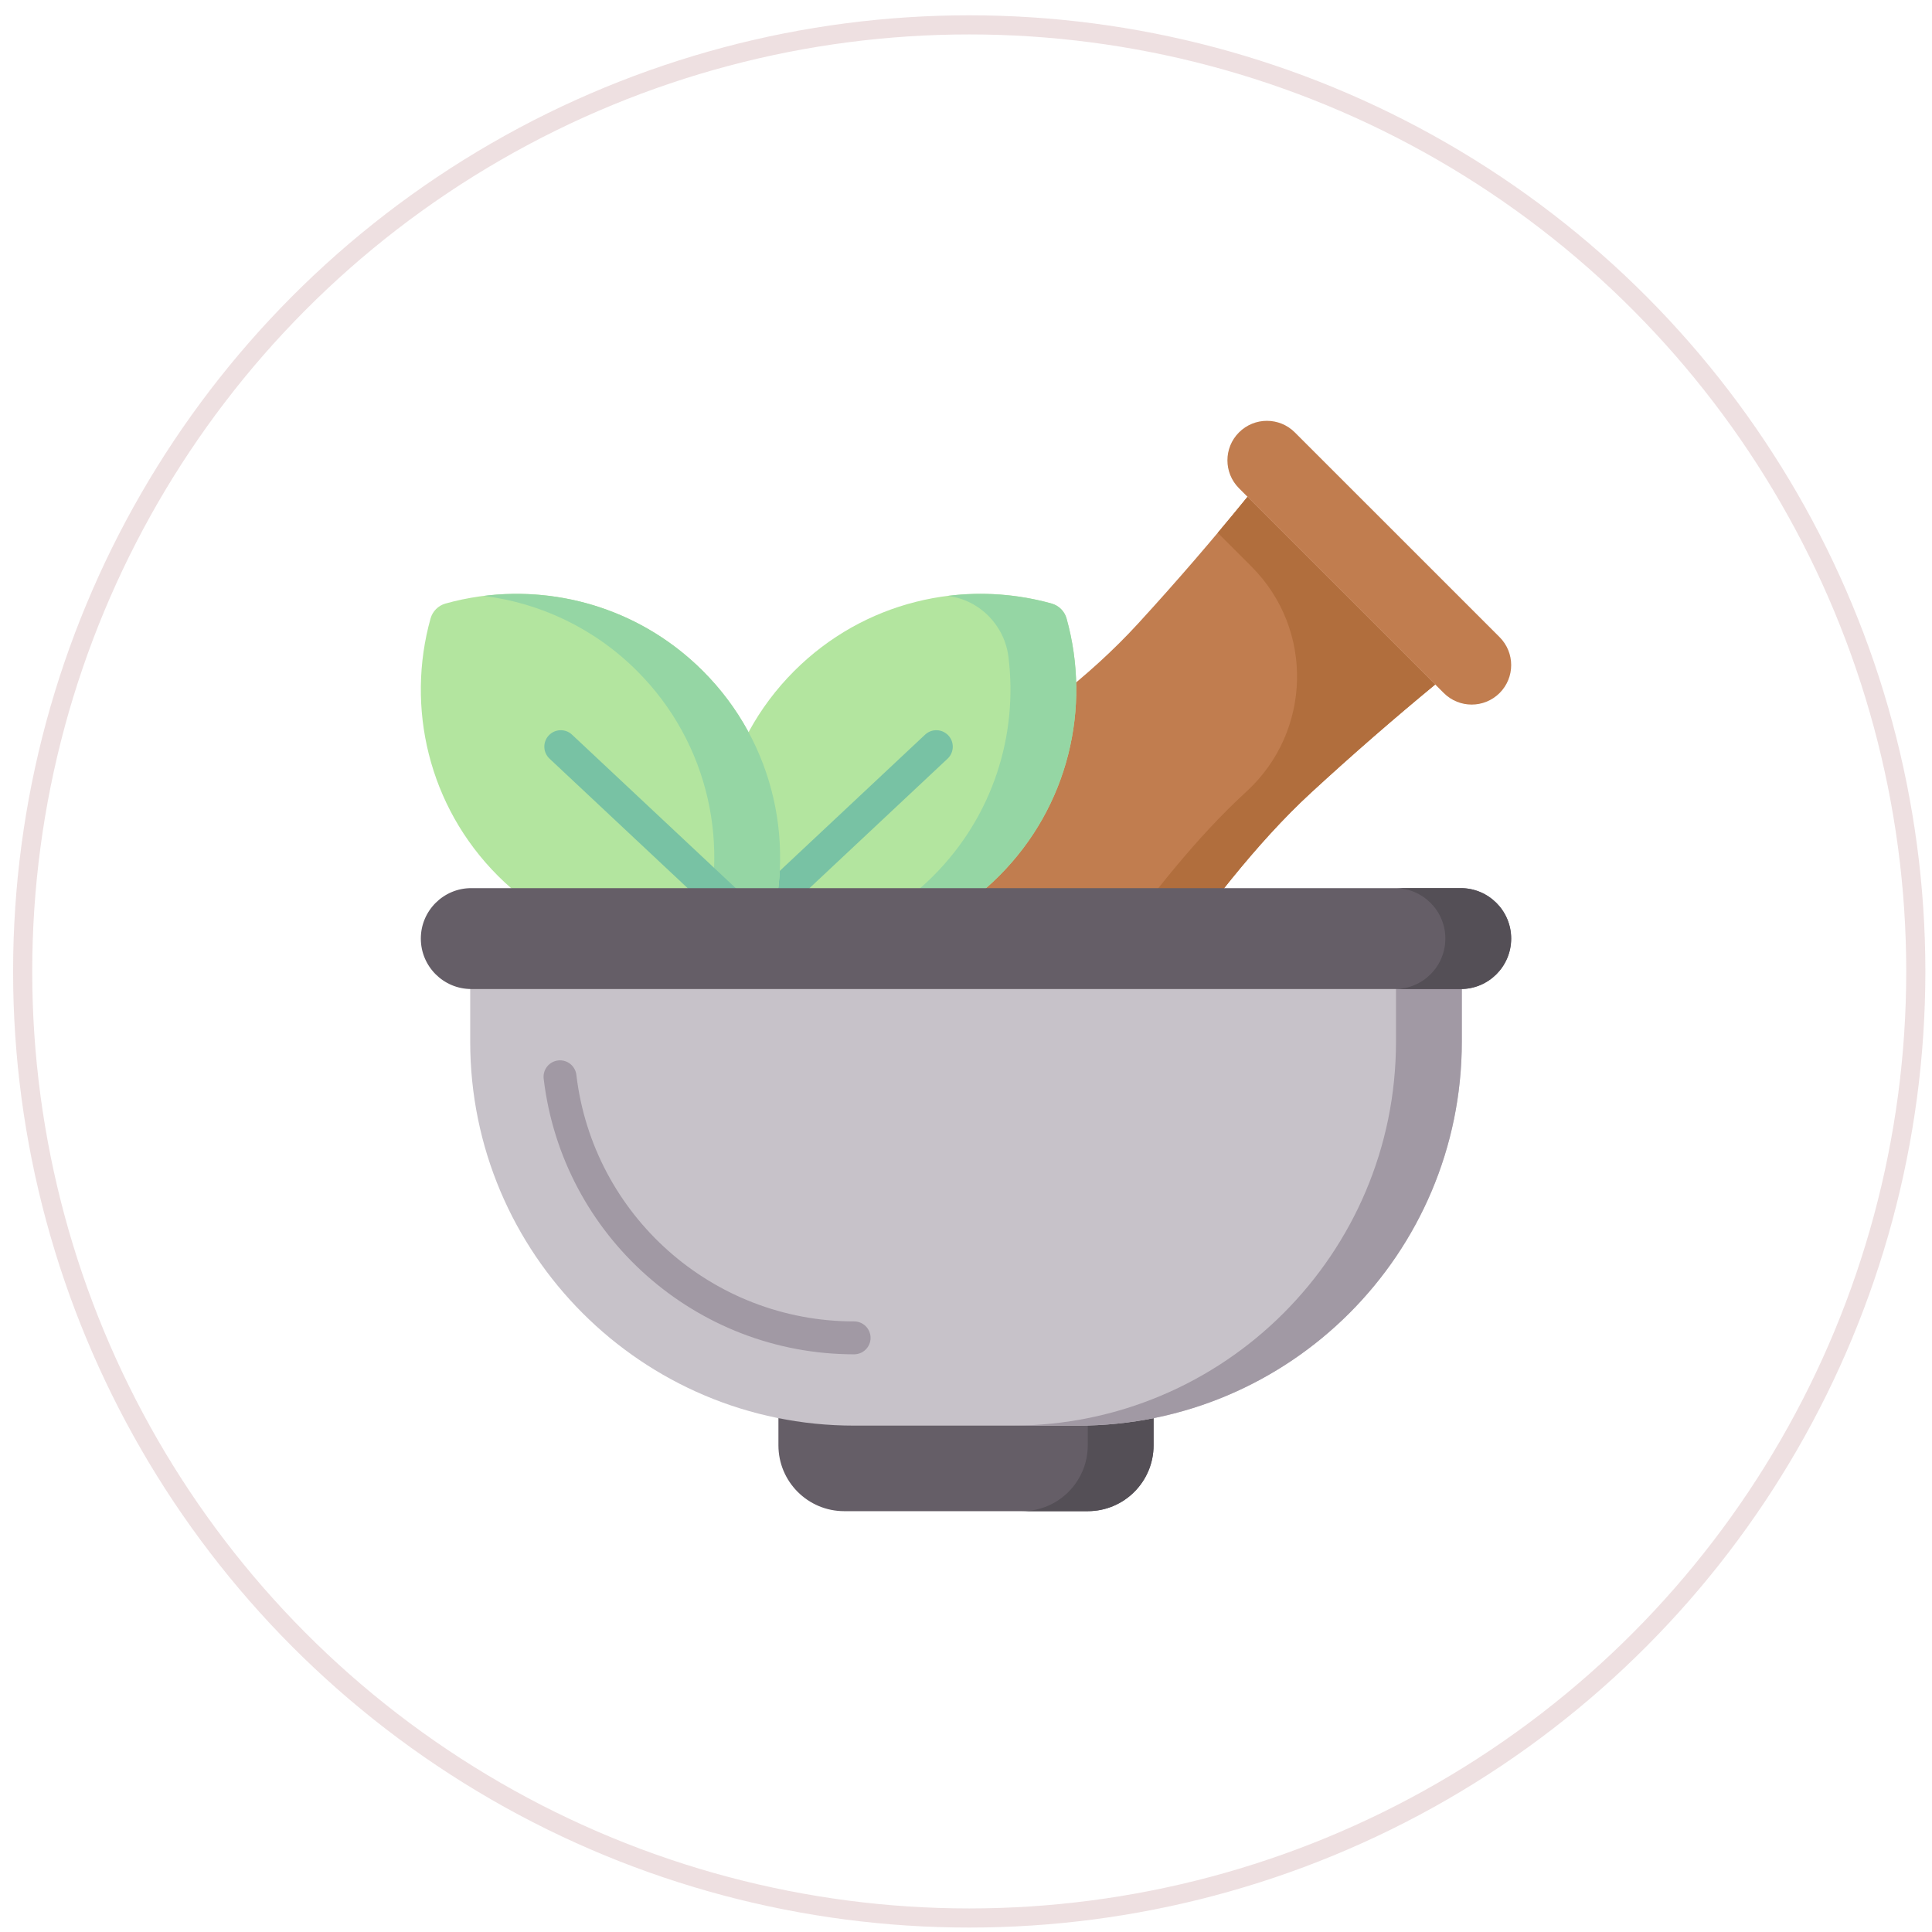
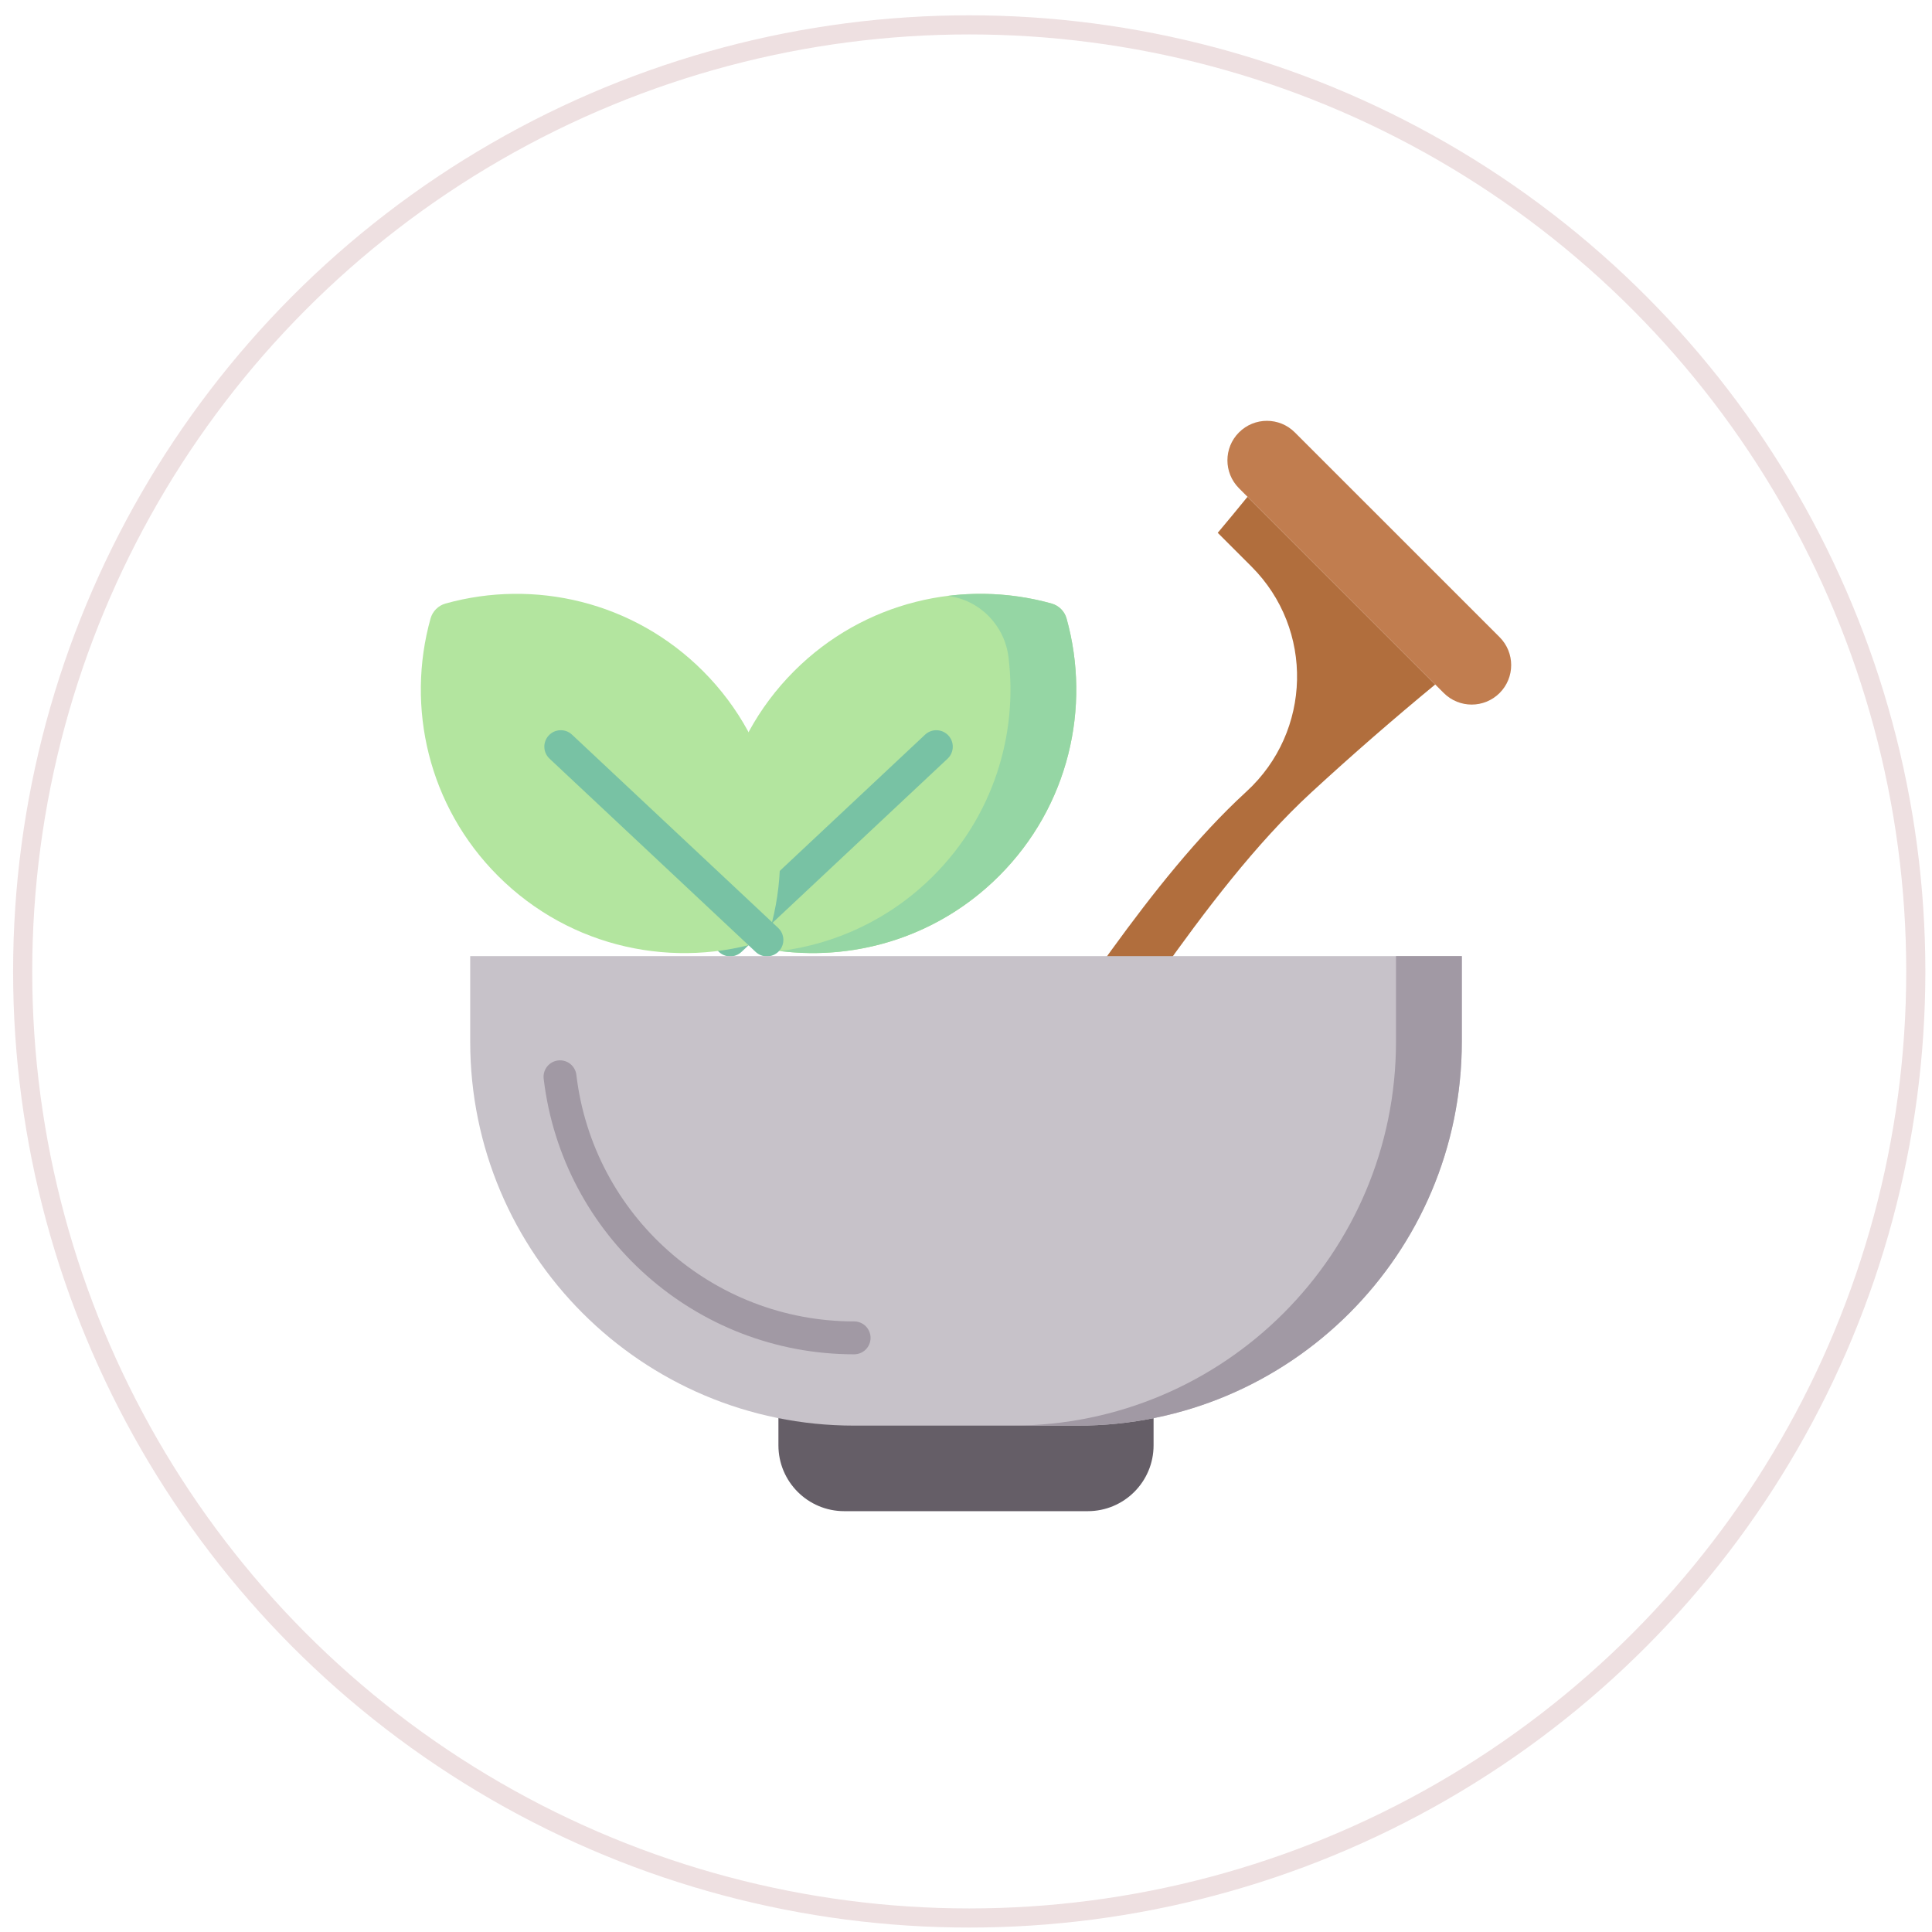
<svg xmlns="http://www.w3.org/2000/svg" width="101" height="101" viewBox="0 0 101 101" fill="none">
  <g clip-path="url(#clip0_429_463)">
-     <path d="M42.169 45.579L53.702 60.552C57.882 55.484 62.794 46.728 68.542 41.436C70.727 39.425 72.895 37.544 75.03 35.783L65.217 25.971C63.449 28.147 61.546 30.362 59.499 32.595C54.222 38.35 47.197 41.491 42.169 45.579Z" fill="#C17D4F" />
    <path d="M65.217 25.971C64.71 26.595 64.19 27.224 63.66 27.854L65.427 29.621C68.704 32.898 68.579 38.239 65.167 41.376C65.145 41.396 65.124 41.416 65.102 41.436C60.126 46.017 55.777 53.192 51.986 58.326L53.702 60.553C57.882 55.484 62.794 46.728 68.542 41.436C70.727 39.425 72.894 37.544 75.03 35.783L65.217 25.971Z" fill="#B16E3D" />
    <path d="M64.771 25.524L75.476 36.229C76.282 37.035 77.59 37.035 78.396 36.229C79.202 35.423 79.202 34.116 78.396 33.309L67.691 22.605C66.885 21.798 65.578 21.798 64.771 22.605C63.965 23.411 63.965 24.718 64.771 25.524Z" fill="#C17D4F" />
    <path d="M54.977 31.552C55.354 31.658 55.652 31.955 55.757 32.333C57.05 36.967 55.875 42.146 52.23 45.791C48.428 49.594 42.955 50.708 38.173 49.136C36.601 44.354 37.715 38.882 41.518 35.079C45.163 31.434 50.342 30.259 54.977 31.552Z" fill="#B3E59F" />
    <path d="M55.757 32.333C55.652 31.954 55.353 31.657 54.974 31.551C53.203 31.058 51.352 30.925 49.538 31.153L49.564 31.156C51.219 31.366 52.515 32.691 52.72 34.347C53.224 38.416 51.914 42.667 48.79 45.791C46.539 48.042 43.704 49.35 40.774 49.718C44.847 50.226 49.103 48.919 52.231 45.791C55.875 42.146 57.05 36.967 55.757 32.333Z" fill="#95D6A4" />
    <path d="M38.173 49.997C37.944 49.997 37.715 49.905 37.546 49.725C37.221 49.378 37.238 48.834 37.585 48.509L48.36 38.407C48.707 38.081 49.251 38.099 49.576 38.446C49.901 38.792 49.883 39.337 49.537 39.662L38.762 49.764C38.596 49.92 38.384 49.997 38.173 49.997Z" fill="#78C2A4" />
    <path d="M23.289 31.552C22.911 31.658 22.614 31.955 22.508 32.333C21.215 36.967 22.39 42.146 26.035 45.791C29.838 49.594 35.31 50.708 40.092 49.136C41.665 44.354 40.55 38.882 36.748 35.079C33.102 31.434 27.924 30.259 23.289 31.552Z" fill="#B3E59F" />
-     <path d="M36.747 35.079C33.619 31.951 29.361 30.644 25.288 31.153C28.219 31.52 31.056 32.828 33.307 35.079C37.109 38.882 38.224 44.354 36.652 49.136C35.802 49.416 34.931 49.608 34.051 49.718C36.073 49.972 38.14 49.778 40.092 49.136C41.665 44.354 40.55 38.882 36.747 35.079Z" fill="#95D6A4" />
    <path d="M40.092 49.996C39.881 49.996 39.67 49.919 39.504 49.764L28.729 39.661C28.382 39.337 28.364 38.792 28.689 38.446C29.014 38.099 29.559 38.081 29.905 38.407L40.681 48.509C41.027 48.834 41.045 49.378 40.72 49.725C40.551 49.905 40.322 49.996 40.092 49.996Z" fill="#78C2A4" />
    <path d="M44.135 79H56.865C58.766 79 60.306 77.459 60.306 75.559V72.807H40.694V75.559C40.694 77.459 42.235 79 44.135 79Z" fill="#655E67" />
-     <path d="M56.865 72.807V75.559C56.865 77.459 55.325 79 53.425 79H56.865C58.766 79 60.306 77.459 60.306 75.559V72.807H56.865Z" fill="#544F56" />
    <path d="M44.651 74.528H56.349C67.434 74.528 76.42 65.542 76.42 54.457V49.984H24.581V54.457C24.581 65.542 33.566 74.528 44.651 74.528Z" fill="#C7C2C9" />
    <path d="M72.979 49.984V54.457C72.979 65.542 63.993 74.528 52.909 74.528H56.349C67.434 74.528 76.42 65.542 76.42 54.457V49.984H72.979Z" fill="#A199A4" />
    <path d="M44.651 70.8C36.373 70.8 29.396 64.606 28.422 56.393C28.366 55.921 28.703 55.494 29.175 55.438C29.646 55.382 30.075 55.719 30.131 56.191C31.002 63.539 37.244 69.08 44.651 69.08C45.126 69.08 45.511 69.465 45.511 69.94C45.511 70.415 45.126 70.8 44.651 70.8Z" fill="#A199A4" />
-     <path d="M24.638 51.704H76.362C77.819 51.704 79 50.523 79 49.066C79 47.61 77.819 46.429 76.362 46.429H24.638C23.181 46.429 22 47.61 22 49.066C22 50.523 23.181 51.704 24.638 51.704Z" fill="#655E67" />
-     <path d="M76.362 46.429H72.922C74.379 46.429 75.56 47.61 75.56 49.066C75.56 50.523 74.379 51.704 72.922 51.704H76.362C77.819 51.704 79 50.523 79 49.066C79 47.61 77.819 46.429 76.362 46.429Z" fill="#544F56" />
  </g>
  <circle opacity="0.3" cx="50.669" cy="50.784" r="49.484" stroke="#C49799" />
  <defs>
    <clipPath id="clip0_429_463">
      <rect width="57" height="57" fill="white" transform="translate(22 22)" />
    </clipPath>
  </defs>
</svg>